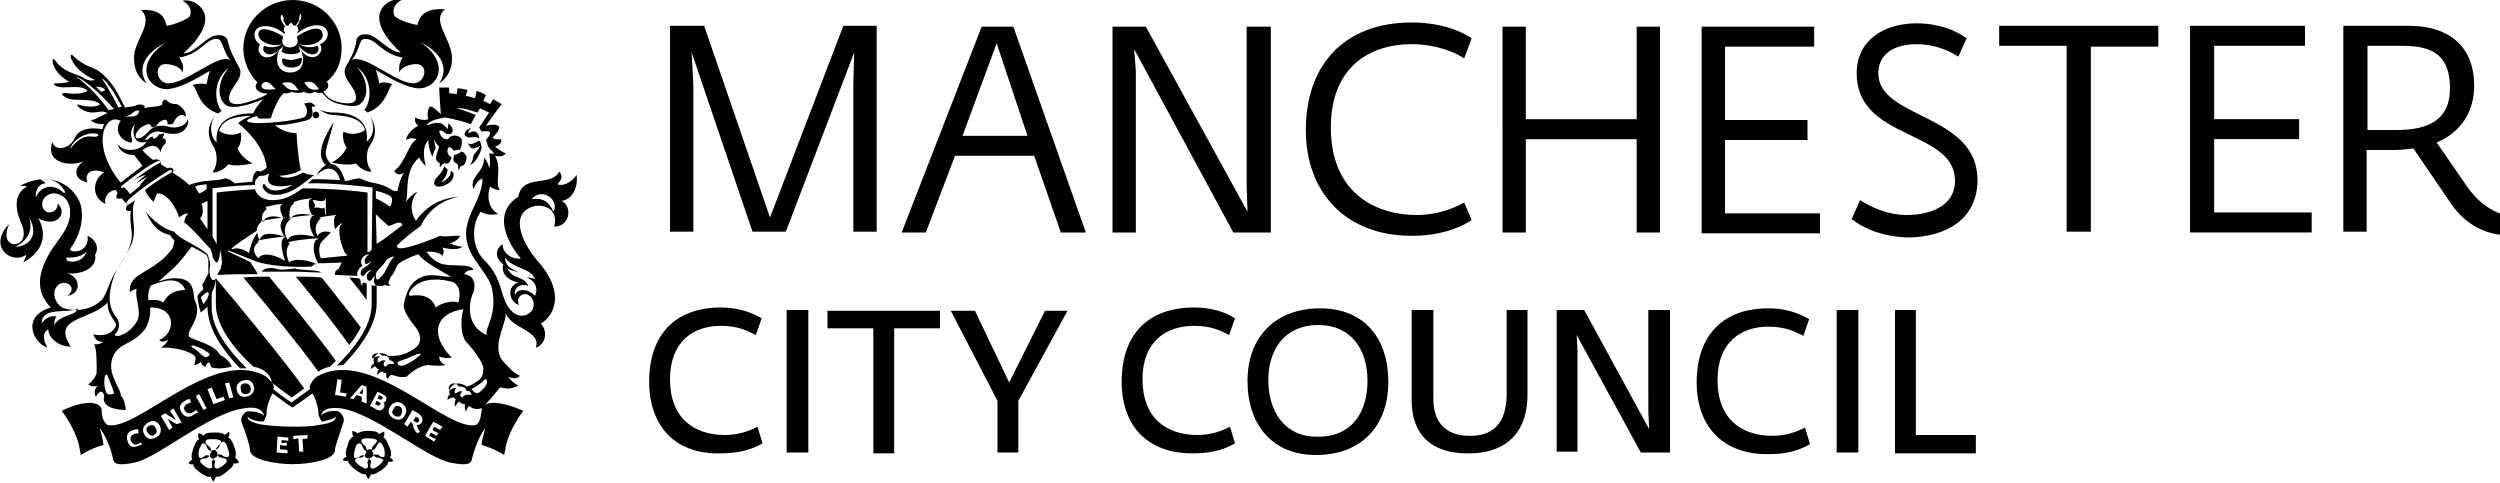
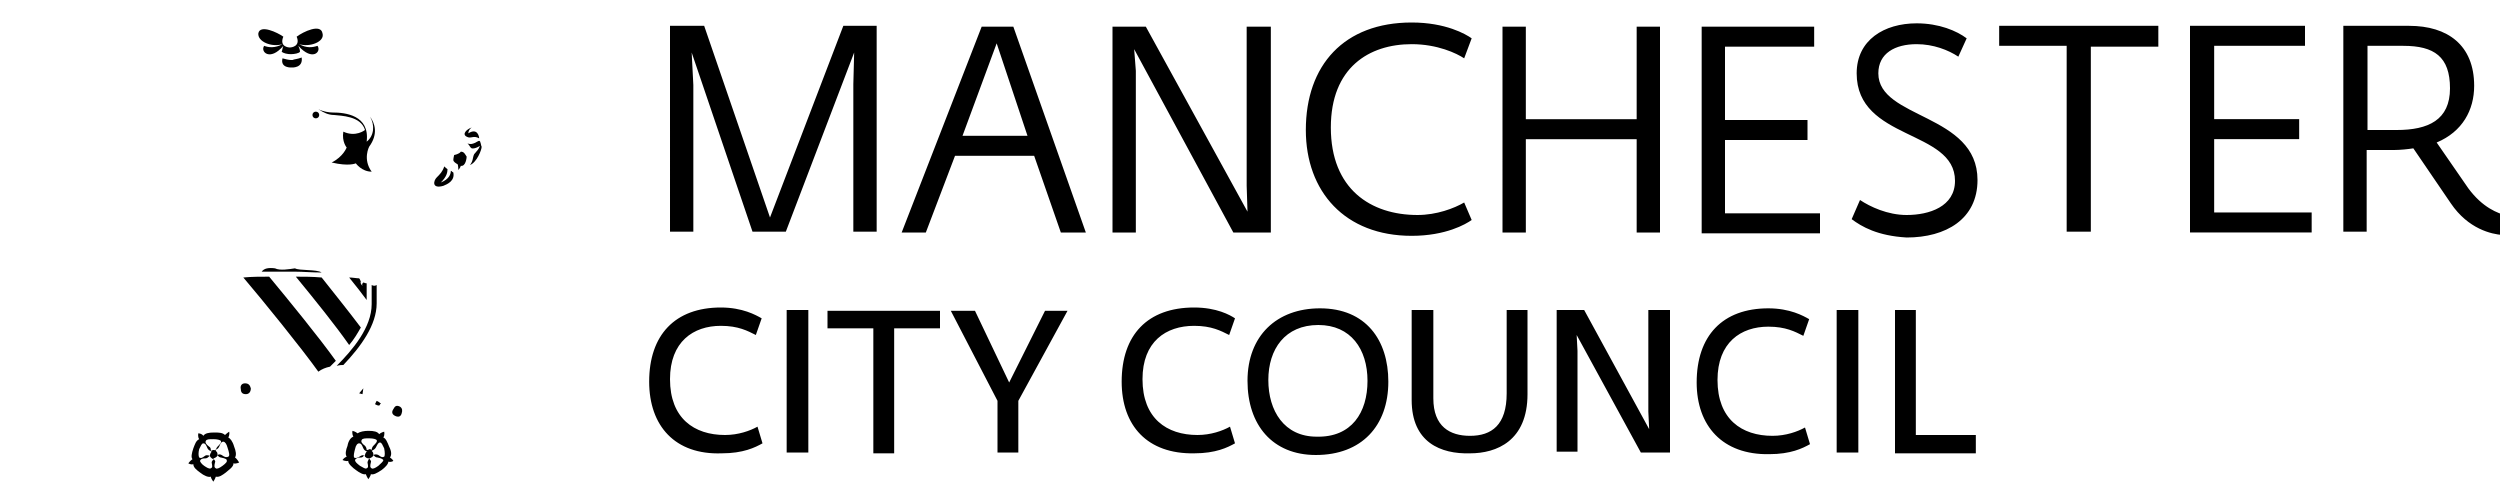
<svg xmlns="http://www.w3.org/2000/svg" id="Layer_1" x="0px" y="0px" width="300px" height="58px" viewBox="0 0 300 58" style="enable-background:new 0 0 300 58;" xml:space="preserve">
  <g>
    <path d="M28.2,54.9L28.2,54.9c0.2-0.3,0.1-0.8-0.1-1.3c-0.2-0.7-0.5-1-0.7-1.1c0.2-0.4,0.1-0.7,0.1-0.7S27.2,52,27,52.2  c-0.3-0.3-0.8-0.3-1.3-0.3c-0.7,0-1.1,0.1-1.3,0.4c-0.2-0.3-0.6-0.3-0.6-0.3s-0.1,0.4,0.1,0.7c-0.4,0.2-0.5,0.6-0.7,1.1  c-0.2,0.6-0.3,1.1-0.1,1.3c-0.3,0.2-0.5,0.5-0.5,0.5s0.3,0.2,0.6,0.1c0,0.4,0.4,0.7,0.8,1c0.5,0.4,1,0.6,1.3,0.5l0,0l0,0  c0,0.2,0.3,0.6,0.3,0.6s0.2-0.3,0.3-0.6c0.4,0.1,0.8-0.2,1.2-0.5c0.2-0.2,1-0.7,0.9-1.1c0.3,0.1,0.7-0.1,0.7-0.1S28.4,55,28.2,54.9  z M23.9,53.9c0.2-0.4,0.3-0.7,0.5-0.7s0.3,0.1,0.5,0.6c0.1,0.2,0.3,0.3,0.5,0.4c-0.1,0.1-0.2,0.3-0.2,0.4c0,0.1,0,0.1,0,0.1  c-0.3-0.1-0.5-0.1-0.6,0c-0.4,0.3-0.5,0.3-0.7,0.2C23.8,54.7,23.8,54.3,23.9,53.9z M25.4,55.5c0.1,0.5,0.1,0.6-0.1,0.7  c-0.2,0.1-0.5-0.1-0.8-0.3S24,55.4,24,55.3c0.1-0.2,0.2-0.3,0.7-0.3c0.2,0,0.3-0.2,0.5-0.3c0,0.1,0.1,0.2,0.1,0.2  c0.1,0.1,0.2,0.2,0.4,0.2C25.5,55.2,25.4,55.4,25.4,55.5z M25.6,54c-0.1,0-0.2,0.1-0.3,0.1c0-0.2,0-0.4-0.2-0.5  c-0.4-0.3-0.5-0.5-0.4-0.7c0.1-0.2,0.4-0.2,0.9-0.2c0.5,0,0.8,0.1,0.9,0.2c0.1,0.2-0.1,0.4-0.4,0.7c-0.1,0.1-0.2,0.3-0.2,0.5  C25.8,54,25.7,54,25.6,54z M26.7,55.9c-0.4,0.3-0.7,0.4-0.8,0.3c-0.2-0.1-0.2-0.3-0.1-0.7c0.1-0.2-0.1-0.3-0.2-0.5  c0.1,0,0.3-0.1,0.4-0.2c0.1-0.1,0.1-0.1,0.1-0.2c0.1,0.2,0.3,0.3,0.4,0.3c0.5,0.1,0.7,0.2,0.7,0.3C27.3,55.4,27.1,55.6,26.7,55.9z   M27.4,54.8c-0.2,0.1-0.4,0.1-0.8-0.2c-0.2-0.1-0.3-0.1-0.5,0c0-0.1,0-0.1,0-0.1c0-0.2-0.1-0.3-0.2-0.4c0,0-0.1,0-0.1-0.1  c0.3-0.1,0.4-0.2,0.5-0.4c0.2-0.5,0.3-0.6,0.5-0.6c0.2,0,0.4,0.3,0.5,0.7C27.5,54.3,27.6,54.7,27.4,54.8z M46.8,54.9  c0.2-0.3,0.2-0.7-0.1-1.3c-0.2-0.5-0.4-1-0.7-1.1c0.2-0.3,0.1-0.7,0.1-0.7s-0.4,0.1-0.6,0.3c-0.2-0.3-0.6-0.4-1.3-0.4  c-0.5,0-1,0.1-1.3,0.3c-0.2-0.2-0.6-0.3-0.6-0.3s-0.1,0.3,0.1,0.7c-0.3,0.1-0.6,0.5-0.7,1.1c-0.2,0.5-0.3,1-0.1,1.3l0,0  c-0.3,0.1-0.5,0.4-0.5,0.4s0.4,0.2,0.7,0.1c-0.1,0.3,0.6,0.9,0.9,1.1c0.4,0.3,0.9,0.6,1.2,0.5c0.1,0.3,0.3,0.6,0.3,0.6  s0.3-0.4,0.3-0.6l0,0l0,0c0.3,0.1,0.7-0.1,1.3-0.5c0.4-0.3,0.8-0.7,0.8-1c0.4,0.1,0.6-0.1,0.6-0.1S47.1,55.1,46.8,54.9z M42.6,53.9  c0.1-0.5,0.3-0.7,0.5-0.7s0.3,0.1,0.5,0.6c0.1,0.2,0.2,0.3,0.5,0.4L44,54.2c-0.1,0.1-0.2,0.3-0.2,0.4c0,0.1,0,0.1,0,0.1  c-0.2-0.1-0.3-0.1-0.5,0c-0.4,0.3-0.7,0.3-0.8,0.2C42.4,54.7,42.5,54.3,42.6,53.9z M44.1,55.5c0.1,0.5,0.1,0.6-0.1,0.7  c-0.2,0.1-0.4-0.1-0.8-0.3c-0.4-0.3-0.6-0.5-0.6-0.7c0.1-0.2,0.3-0.3,0.7-0.3c0.2,0,0.3-0.1,0.4-0.3c0.1,0.1,0.1,0.2,0.1,0.2  C44,55,44.1,55,44.3,55C44.2,55.2,44.1,55.4,44.1,55.5z M44,54c0-0.2-0.1-0.4-0.2-0.5c-0.4-0.3-0.5-0.5-0.4-0.7  c0.1-0.2,0.4-0.2,0.9-0.2c0.5,0,0.8,0.1,0.9,0.2c0.1,0.2-0.1,0.4-0.4,0.7c-0.1,0.1-0.2,0.3-0.2,0.5c-0.1-0.1-0.2-0.1-0.3-0.1  C44.2,54,44.1,54,44,54z M45.4,55.9c-0.4,0.3-0.7,0.4-0.8,0.3c-0.2-0.1-0.2-0.3-0.1-0.7c0.1-0.2-0.1-0.3-0.2-0.5  c0.1,0,0.3-0.1,0.4-0.2c0.1-0.1,0.1-0.1,0.1-0.2c0.2,0.2,0.3,0.3,0.5,0.3c0.5,0.1,0.6,0.2,0.7,0.3C46,55.4,45.7,55.6,45.4,55.9z   M46.1,54.8c-0.2,0.1-0.3,0.1-0.7-0.2c-0.2-0.1-0.4-0.1-0.6,0c0-0.1,0-0.1,0-0.1c0-0.2-0.1-0.3-0.2-0.4c0.2-0.1,0.4-0.2,0.5-0.4  c0.2-0.4,0.3-0.6,0.5-0.6c0.2,0,0.3,0.3,0.5,0.7C46.2,54.3,46.2,54.7,46.1,54.8z" />
    <g>
-       <path d="M45.7,47.5l-0.2-0.1l-0.2,0.4l0.2,0.1c0.2,0.1,0.3,0.1,0.4-0.1C46,47.7,45.9,47.6,45.7,47.5z" />
      <polygon points="43.5,47.3 43.6,46.6 43.1,47.2   " />
      <path d="M48,48.8c-0.4-0.2-0.6-0.1-0.8,0.3c-0.2,0.3-0.2,0.6,0.2,0.8c0.4,0.2,0.7,0.1,0.8-0.3C48.3,49.3,48.3,49,48,48.8z" />
      <path d="M45.4,48.2l-0.2-0.1L45,48.5l0.2,0.1c0.2,0.1,0.4,0.1,0.4-0.1C45.8,48.5,45.7,48.4,45.4,48.2z" />
-       <path d="M69.2,21c-0.7,1-1.8,1.4-2.3,1.1c0.7-0.7,0.5-1.2,0.2-1.5c-1,1.9-4.4,0.2-4.9,3c-3.8,2.4-0.2,6.9,0.3,7.4   c-0.7,0.2-2.2-0.4-2.2-1.7c-1.3,0.9-0.4,2.2,0.1,2.4c-0.2,0.5-0.1,1.8,1.8,2.2c-1.4,0.4-1.2,2.3,0.1,2.7c-0.5-0.8,0.4-1.6,1.1-1.2   c0.9,0.5,0.9,2-0.3,2.4c-1.2,0.4-2.1-0.7-2.5-1.7c-0.6-1.4-0.6-3-2.5-4.9c-1.6-1.6-1.5-4.4-0.4-5.8c0.6,0.4,1.3,0.4,2.1,0.3   c-1.2-0.7-1.4-2.1-1-3.3c0.2,0.1,0.5,0.4,1.2,0.4c-0.7-0.7,0.3-2.6-0.6-4.1c0.5,0.1,1,0.1,1.3-0.3c-0.6-0.2-1.3-0.8-1.3-0.8   s1-0.3,0.7-0.9c-0.9,0.1-1-0.2-1-0.2s0.8-0.7,0.8-1.2c0-0.4-0.9-0.4-1.6-0.2c0.3-0.4,1.1-1.6,1.9-2.6c-0.5-0.3-0.7-0.4-1-0.6   l-0.4,0.6l-0.8-0.4l0.3-0.7c-0.3-0.2-0.8-0.4-1.1-0.5L57,11.8c0,0-0.6-0.2-1.1-0.3c0-0.1,0.2-0.7,0.2-0.7   c-0.4-0.1-0.8-0.2-1.2-0.2l-0.1,0.7c0,0-0.5-0.1-0.9-0.1c0-0.1,0-0.7,0-0.7c-0.4,0-0.8,0-1.2,0c0,0.5,0.2,3.2,0.2,3.2   s-1.1-1.1-1.3-0.9c-0.5,0.5-0.2,1.5-0.2,1.5s-0.6,0.3-1.6-0.2c-0.1,0.7,0.4,1,0.4,1s-1.2,0.5-1.5,1.7c0.4-0.3,1.1-0.2,1.3-0.1   c-1.1,0.7-1.3,2.8-2.7,3.8c0.2,0.4,0.6,0.6,1.2,0.2c-0.5,0.6-0.8,2.2-0.8,2.2s0,0-0.5,0c-1.8-1.2-2.5-0.7-4-1.5   c-0.5,0-1.1,0.2-1.5,0.3c-0.1,0-0.2,0-0.3,0c-0.2-0.6-0.6-1.9-1.6-2c-0.3-0.2-0.6-0.6-0.7-1.2C39,18,39.6,16.5,40,14.8   c0,0,0-0.1,0-0.1c-1.1,1.8-2.2,3.9-0.9,5.1C38.4,20.2,38,21,38,21c1.3-1.2,2-0.7,2.3-0.4c0.3,0.3,0.4,0.7,0.5,1   c-0.2,0-2-0.1-3.3-0.1c-0.2,0.2-0.4,0.4-0.6,0.5c3.1-0.1,7.8,0.5,7.8,0.5s-0.1,7.2-0.1,7.4c-0.1,0.3-0.5,0.4-0.5,0.4s0-6.8,0-7.2   c-3-0.4-6.2-0.5-7.8-0.5c-0.7,0.5-1.3,0.9-1.9,1.1c-1.9,0.7-3.5,0.2-3.8-1l0,0c-1.3,0.1-3,0.2-4.6,0.4c0,0.5,0,6.2,0,6.2l-0.5-0.9   c0,0,0-5.7,0-5.8c2.2-0.3,4.4-0.4,5.1-0.4c0-0.3,0-0.5,0.1-0.6c0.2-0.3,0.4-0.6,0.7-0.5c0.3,0,0.6-0.1,0.9-0.3   c0,0.2-1.1,2.1,2.8,1.4c-1.9,1.1-2.9,0.6-3.2,0.1c-0.1-0.1-0.1-0.2-0.2-0.2c-0.2-0.1-0.3,0.4,0.1,0.8c0.7,0.8,2.3,0.5,3.4-0.1   c1.1-0.6,2.3-1.7,2.5-1.8c-0.5,0-1-0.1-1.3-0.3c-0.4,0.2-1.8,1-2.9,0.4c1.5-0.1,2.3-0.5,2.6-0.7c-0.3-1.3-0.5-3.6-0.5-4.4   c-1.5-0.1-2.3-0.7-2.6-1c0.9,0.1,2.9-0.3,3.6-0.5c0.7-0.2,1.1-0.4,0.8-1.7c0.2,0,0.3,0,0.5-0.1c-0.2-0.1-0.4-0.3-0.6-0.4   c-0.2,0-0.6,0.1-0.8,0.1c0.2,0.3,0.6,1.1,0.1,1.6c-0.4,0.4-5.8,1.1-6.9,0.6c-0.3-0.2,0.7-0.6,1.2-0.7c-0.1,0.5,0.8,0.3,1.6,0.3   c0.4-1.4,1.1-2.6,1.5-3c0.4,0,0.7,0,1-0.2c0.3,0.2,1.2,0.2,1.5,0c0.2,0.2,0.6,0.2,0.7,0.2c0.3,0,0.4-0.1,0.5-0.2   c0.4,0.2,0.8,0.2,0.9,0.1c0.4,0.3,0.6,0.9,1.8,1.3c1.1,0.3,2.3,0.5,2.8,0.1c1.2-0.9,0.9-3.1-0.4-4.5c2.1,1.6,1.7,4.4,0.9,5.2   c0.2,0.1,0.3,0.2,0.4,0.3l0,0c2.4-0.9,2.4-3,3-3.4c-1-0.4-1.6-0.1-1.6-0.1s-0.1-0.8-0.4-1.6c1.6,0.9,3.5,2.1,5.1,2.2l0,0   c2.2,0.1,4.1-2.9,0.2-5.6c3.6,1.9,3,4,2.3,5c1.2-0.8,1.7-2.1,1.5-3.5c-0.3-2.1-2.4-4.1-0.8-5.4C51.5,1,50.4,1.5,50.1,3   c-1.3-0.2-2.8-0.9-2.8-1.2c-0.3-0.7,0.2-1.5,0.9-1.8c-0.7-0.2-1.7,0.1-2.3,0.9c-1.6,2.2,2.2,5.4,2.2,5.4l0,0   c-1.3,0-2.7-1.8-3.7-2.1c-1-0.3-1.5,0.2-1.6,0.5C42.6,6,42.3,6.6,41.5,8c-0.6,1.2,0.8,2.2,1.1,3.1c0.2,0.6,0.3,1.3-0.9,1.3   c-0.4,0-1.3-0.1-2-0.5c-0.5-0.3-0.7-0.6-0.9-0.9c0.7-0.3,0.7-0.9,0.4-1.2C40.4,8.9,41,7.4,41,5.8C41,2.6,38.4,0,35.1,0   c-3.2,0-5.9,2.6-5.9,5.8c0,1.6,0.7,3.1,1.7,4.1c-0.6,0.6,0.1,1.4,1.2,1.3c-0.1,0.1-0.1,0.1-0.2,0.2c-0.9,0.5-2.7,1.1-3.4,1.1   c-1.2,0-1.1-0.7-0.9-1.3c0.4-1,1.7-2,1.1-3.1c-0.8-1.5-1.1-2-1.4-3.3c-0.1-0.3-0.6-0.8-1.6-0.5c-1.1,0.3-2.4,2.1-3.7,2.1l0,0   c0,0,3.9-3.2,2.2-5.4c-0.6-0.8-1.7-1.1-2.3-0.9c0.7,0.3,1.2,1.1,0.9,1.8c-0.1,0.3-1.6,1-2.8,1.2c-0.3-1.5-1.3-2-3.1-1.9   c1.6,1.4-0.6,3.4-0.8,5.4C16,8,16.4,9.3,17.6,10c-0.7-1-1.2-3.1,2.3-4.9c-4,2.7-2.1,5.6,0.1,5.6c1.7-0.1,3.6-1.3,5.2-2.2   c-0.3,0.8-0.4,1.6-0.4,1.6s-0.7-0.2-1.7,0.1c0.6,0.4,0.6,2.5,3,3.4c0,0,0.1,0,0.1,0c0.1-0.1,0.3-0.2,0.4-0.3   c-0.8-0.8-1.2-3.7,0.9-5.2c-1.3,1.4-1.6,3.6-0.4,4.5c0.8,0.6,3.1-0.1,4.5-0.7c-0.7,0.7-1.1,1.4-1.2,1.7c-1.4,0-4.7,0.2-4.4,3.5   c-0.8-0.7-0.9-2.2-0.2-3.2c-0.7,0.9-1.2,2.2-0.1,3.8l0,0c0,0,0.8,1.5-0.2,3c1.2,0,1.9-1,1.9-1s0.8,0.4,2.9-0.1   c-1.4-0.7-1.8-1.8-1.8-1.8s0.6-0.6,0.4-1.9c-1.5,0.7-2.6-0.2-2.6-0.2c0.5-1.8,2.9-1.7,3.7-1.8c0,0,0,0.1-0.1,0.1   c-0.6,0.2-1.3,0.7-1.3,0.8c3.2,2.6,3.4,5.1,3.4,5.3c0,0-0.2,0.3-0.8,0.5c-0.2-0.2-0.6-0.1-0.8,0.5c0,0.1-0.1,0.4-0.1,0.7   c-0.7,0.1-1.4,0.1-2.1,0.2l-0.3-0.2c0,0-0.4-0.4-0.9-0.4c-1.1,0.4-2.6,0.1-4.3,0.8c-0.9-0.9-1.8-1.3-2-1.5   c0.4-0.5-0.3-0.7-0.6-0.5c-0.2-0.1-0.7-0.4-0.8-0.5c0.1-0.2-0.2-0.8-0.9-0.5c-1-0.7-1.3-1.2-1.3-1.2s1.6-1.3,2.2,0.3   c0-0.9,0.7-0.9,0.6-1.4c0-0.2-0.1-0.2-0.3-0.3c-0.2-0.1,0.1-0.3,0.1-0.6c-0.3,0.1-0.3,0.1-0.6,0.1c-0.5,0.8-0.9,0.5-0.7,0.3   c-0.2,0-0.2,0-0.4,0.1c-0.1,0.2-0.4,0.3-0.6,0.3c0.5-0.9,1.3-1.1,1.8-1c0.6,0.1,1.3,0.4,2.2,0.2c0.8-0.2,1.4-1.1,1.1-1.7   c-0.1,0.8-1.4,1.2-2.3,0.9c-0.9-0.3-1.9,0-2.3,0.5c-0.7,0.7-0.9,0.9-1.4,0.9c-0.5,0-0.2-1.3,1.3-1.7c0.3-0.1,0.4,0.4,0.4,0.4   s0.4-0.1,0.6-0.2c0.1-0.3,0.5-0.6,0.8-0.7c0.6-0.2,0.5,0.5,0.5,0.5s0.3,0.1,0.7-0.1c0.3-0.8,0.9-1.3,1.5-0.8   c0.1-0.8-0.9-1.5-1.1-1.5c-1.2,0-1.1-0.7-1.5-0.5c-0.2,0.1-0.3,0.4-0.2,0.5c-0.4,0.4-1.3,0.2-2.2,0.5c0.3-0.3-0.3-0.6-0.9-0.4   c-0.3,0.2-0.8,0.2-1.4,0.3c-0.4-0.8-1.1-2.3-1.9-3.2c-1.3-1.5-1.8-1.4-2.8-1.9C10,7.6,9.2,7.2,8.8,6.7C8.4,6.3,8.5,6.9,8.5,6.9   c0.5,1.5,2.2,2.4,2.9,2.7c-0.5,0.1-0.6,0.1-1.1-0.1C9.3,8.8,8.1,8.9,6.9,7.6C6.6,7.2,6.3,6.8,6.3,7.3c0,0.5,0.5,1.7,2,2.5   C8.1,9.9,7.5,10,6.8,10s-0.1,0.3-0.1,0.3c0.9,0.5,3-0.3,3.8,0.6c-0.1,0.1-1,0.5-2.3,0.3c-1.3-0.2-0.6,0.4-0.1,0.6   c0.9,0.4,3.1-0.1,3.9,0.7c-0.2,0.2-0.9,0.5-2.4,0.1c-0.9-0.3,0.2,0.9,1.5,0.9c0.6,0,1.3-0.3,1.8,0.1c-0.7,0.2-1.4,0.8-2,0.8   c0.3,0.4,0.9,0.5,1.6,0.5c-0.1,0.2-0.2,0.4-0.2,0.6c-1.3-0.2-2.8-0.2-3.4,1.2c-0.6,1.2-2.4,1.5-2.6,0.3c-0.9,2.3,1.6,3.1,3.7,2.4   c-1.1,0.7-1.3,2.1,0.5,2.5c-0.5-1.4,0.9-1.7,2-1.2c-1.4,0.8-1.6,3,0.2,3.8c-0.3-0.5,0.1-1.6,1.2-1.7c0.1,0.2,0.2,0.3,0.2,0.4   c-0.5,0.9,0.5,0.6,0.5,0.6s0.5,0.6,0.7,0.8c-0.5,0.7,0.1,0.8,0.4,0.7c-0.2,1.2,0.2,2.4,0.1,3.3c-0.3,1.9-1.3,2.9-2.1,4.3   c-0.8,1.5-0.9,2.4-1.5,3.1c-0.7,0.7-2.3,1.6-4.5,1c-0.9-0.3-1.6-1.7-0.9-2.6c0.8-1.1,2.7,0,1.3,1.1c1.8-0.3,1.5-2.4-0.1-2.7   c2.2,0.2,3.7-0.9,3.4-2.2c0.5-0.8,0.2-1.8-0.9-2.3c0.3,1.9-1.9,2.2-2.1,1.6c1.9-2.6,1.5-5,1.1-5.8c-1-2.1-3.7-3.6-7.1-1.8   c0.4,0,0.7,0,0.8,0.1c-1.9,1.1-1.1,3.4-0.6,4.5c0.2,0.4,0.6,1.8-0.4,2.3c-0.8,0.4-2-0.3-1.1-2.3c-2.6,2.6,0.2,4.9,2,3.7   C3.2,30.8,3,31,2.8,31.5c3.2-1.8,2.4-4.3,1.8-5.3c2.2,1.2,3.6-0.6,2.3-1.8c0.1,0.6-0.4,1.1-1,1.1c-1-0.1-1.1-1.5-0.3-2   c1-0.7,2,0,2.4,0.5c0.6,0.9,0.7,2.5-0.7,4.4c-0.8,1.2-4.4,5.3-1.2,8.5c-3.7,1.1-2,4.4-0.4,4.8c-0.2-0.3-0.9-1.6,0.1-2.2   c0,1.1,1.3,2.1,2.7,2.1c-2.4-3.6,2.4-3.1,4.4-5.3c0,1.7,1.2,2.3,1,2.8c-0.5,1.3-2.2,1.2-2.7,1c0.3,1.1,1.2,0.9,1.2,0.9   s-0.4,0.4-1.1,0.3c0.3,0.6,0.3,2,0.3,3.4c0,0.3-0.5,1.1-1,1.4c0.3,0.3,0.7,0.3,1.1,0.2c-0.4,0.4-0.4,1-0.2,1.3   c0.2-0.3,0.4-0.6,0.7-0.6c0.3,0.2,0.3,0.5,0.3,0.5s-0.4,1.1,1.1,1.5c0.7,0.2,1.5,0.2,1.5,0.2s-0.1-1.3-0.6-1.7   c0.1-0.9-2.2-3.1-0.6-5.3c0.7-1,2.3-1.1,3.5-2.7c0.2-0.2,0.8-1.7,0.6-2.6c3.1-0.1,3.2,3,1.1,3.9c0.3,0.3,0.6,0.2,1.1,0   c-0.3,0.5-0.7,0.8-0.9,0.9c2.2,0,3.2,0.5,3.8,0.8c0.5,0.3,0.4,0.6,0.2,1.3c0.5,0,0.8-0.4,0.8-0.4s0.1,0.6,0.6,0.6   c0-0.3,0.2-0.5,0.4-0.5c0.2,0.3,0.2,0.5,0.3,0.6c1,0.3,2.4-0.1,2.4-0.1s-0.2-0.8-1.4-1.4c-0.6-1.3-3.3-1.8-3.7-2.2   c-0.1-0.1-0.1-0.5,0.1-0.8c0.4-0.8,1.3-2.1,0.6-3.5c-0.3-0.5,0.2-2.6-2.1-2.7c-1.1-0.1-2.3,0.4-2.3,0.4s1.4-1.2,2.1-1.9   c0.8-0.8,1.9-2.3,1.9-2.3s1.2,0.6,1.8,1c0.1,0.2,0.1,0.4,0.2,0.5c0,0.6,0,1.2,0,1.7c-0.1,0.1-0.1,0.3-0.2,0.4   c-0.2,0.3-0.3,0.7-0.5,0.9c-0.1,0.2,0.3,0.6-0.1,0.8c-0.2,0.2-0.3,0.3-0.5,0.6c0,0.9,0.4,2,0.4,2s0.4-0.3,0.8-0.7   c0,0.1,0,0.2,0,0.2c0.1,2.6,1.9,5.1,3.9,7.2c0.3,0,0.5,0,0.8,0c-2.7-2.7-4.2-5.1-4.2-7.3c0-0.1,0-1,0-1.7c0.1-0.2,0.1-0.4,0.2-0.5   c0.1-0.1,0.2-0.5,0.2-0.7c0.1-0.3,0.1-0.5,0.2-0.6c-0.2,0.2-0.5,0.3-0.6,0.1c-0.3-0.4-0.3-1.1-0.2-1.5c0.1-0.4-0.1-0.9-0.3-1.5   c-1.1-1-3.4-1.8-4-2.7c-1.3-0.3-2.6-1.4-3.4-2.4c1,2.3,2.1,2.6,2.9,2.8c0.1,0.1,0.2,0.4,0.5,0.6c0,0.5-0.1,1-0.6,1.5   c-1.5,1.8-3.6,2.4-4.3,3.3c-0.6,0.7-0.4,1.5-0.4,1.5s0.3-0.4,0.8-0.4c-0.3,0.9,0.7,2.9,0,3.9c-0.8,1.4-2.1,1.7-2.1,1.7   s-0.8,0.1-0.4-0.3c0.4-0.4,0.6-1.3,0-2c-1.2-1.5-0.7-3.5-0.2-4.9c0.5-1.4,2-2.9,2.3-4.6c0.3-1.4-0.4-3.1,0.2-4.5   c-0.2,0.2-0.5,0.4-0.7,0.5c-0.1,0.1-0.3,0.1-0.3-0.1c-0.1-0.1,0.1-0.3,0.3-0.5c1.2-1.1,3.1-2.4,4.7-3.4c0.3-0.2,0.4-0.1,0.4,0   c0.1,0.1-0.1,0.3-0.2,0.3c-1.8,1-2.6,1.7-3,2c0.2,0.6,0.7,1.1,1,1.4c0.3-0.4,0.2-0.7,0.5-1c1.6,0,2.6,2.8,2.6,2.9   c0.1-0.1,0.6-0.5,1.1-0.5c-0.2,0.2-0.4,0.4-0.5,1.1c0.2,0.1,1,0.8,1.7,1.6c0.4,0.4,0.8,0.9,1.3,1.4c0.1,0.1,0.3,0.4,0.3,0.6   c0.1,0.3,0.1,0.3,0.1,0.5c0.2,0.5,0.4,0.7,0.5,0.7c0.2-0.1,0.4-0.6,0.4-1.5c0.1,0.3,0.2,0.8,0.2,1.2c0,0.1,0.1,0.3,0,0.5   c-0.1,0.3-0.1,0.6-0.2,0.7c-0.1,0.2-0.2,0.2-0.3,0.6l0,0l0,0c1.3-0.1,3.1-0.1,4.8-0.1c-0.2-0.6-0.6-0.9-0.8-1.4   c-0.7-0.4-2.5-1.2-2.7-1.3c-0.1-0.1-0.1-0.2,0.1-0.1c0.6,0.2,2.5,1,3.3,1.3c1.6,0.5,4,0.7,6.5,0.6c0.1,0,0.4-0.3,0.5-0.3H38   c-1.4-0.7-3-0.6-3.3-0.2c-0.5-1.1-0.3-1.9,0.1-2.3c-0.4-0.1-0.1-0.2,0.1-0.2c0.2-0.1,1.6-0.3,3.1-0.4c0.3,0,0.2,0.1-0.1,0.2   c-0.5,0.7-0.2,2,0.3,2.8c0.8,0,2.2-0.1,2.8-0.1c-0.1,0.3-0.3,0.5-0.3,0.7c-0.1,0.1-0.3,0.2-0.4,0.3c-0.1,0.1-0.1,0.3-0.1,0.5   c0.8,0,1.9,0.1,2.7,0.1c-0.1-0.3,0-0.5,0.1-0.7c0.2-0.3,0.3-0.4,0.5-0.5c-0.4-0.5-0.1-1.3,0.8-1.4c0.1,0-0.9,0.5-0.4,1.2   c0.1,0,0.5-0.2,0.7-0.4c-0.1,0.2-0.4,0.5-0.7,0.7c-0.3,0.2-0.6,0.3-0.6,0.7c-0.1,0.2,0.1,0.5,0.3,0.4c0.1,0,0.1-0.1,0.2-0.2   c0.2-0.2,0.4-0.5,0.8-0.5c-1,0.6-0.5,1.4-0.2,1.3c0.3-0.1,0.3-0.5,0.6-0.5c-0.1,0.2-0.5,1.3,0.9,1.1c0.1,0,0.2-0.1,0.3-0.1l0,0   c0,0,0.4,0.2,0.7,0c-0.2,0-0.3-0.2-0.3-0.3c0.1-0.2,0.2-0.4,0.3-0.7c0.5-0.5,0.6-1.1,0.8-1.4c0.3-0.4,1.4-0.9,2.5-1.3   c0.8,1.1,3.2,2.2,4,2.8c-0.2-0.1-0.4-0.1-0.5-0.1c-0.1,0-0.1,0-0.1,0c-1.5-0.2-2.4-0.3-3.1,0.1l0,0c-0.2,0.1-0.3,0.1-0.4,0.2   c-0.9,0.6-1.3,1.5-1.6,2.8c-0.3,1.1,1,2.4,1.6,3.3c0.5,0.9,0.4,1.6-0.2,2.1c-1.4,1.1-2.7,1-2.7,1s-0.5,0.1-0.8-0.1   c-0.2-0.2-0.5-0.2-0.6-0.2c-0.9-0.1-1.1,0.9-0.9,1.2c-0.3,0.1-0.4,0.5-0.4,0.7c0.4-0.4,0.6-0.3,0.6-0.3s0.1,0.3,0.4,0.3   c-0.3,0.3-0.2,0.6-0.2,0.7c0.2-0.3,0.4-0.4,0.6-0.4c0.1,0.1,0.2,0.2,0.5,0.2c-0.1,0.1-0.1,0.4,0.1,0.7c0.2-0.3,0.3-0.5,0.5-0.5   c0.3,0,0.9,0.4,1.8,0.2c1.4-1.4,2.6-1.4,2.6-1.4s1.1,0.2,2.1,0c-0.8-0.2-0.8-1-0.8-1s0.9,0.3,1.5,0.1c-2.6-2.6-2.1-5.3,1.4-5.8   c-0.4,1.4-0.3,3.4,0.5,4.1c0.5,0.5,1.9,2.3,1.9,3c0,0.4,0,0.8-0.4,1.3c0,0-0.8,0.7-1.6,0.9c-1.5-1.1-2.4,0.5-2,0.9   c-0.1,0.1-0.3,0.2-0.3,0.7c0.3-0.3,0.7-0.3,0.7-0.3l0.3,0.2c0,0-0.2,0.3-0.1,0.9c0.2-0.3,0.3-0.5,0.5-0.6c0.3,0.3,0.5,0.3,0.7,0.3   c-0.1,0.3,0,0.6,0.1,0.9c0.1-0.4,0.4-0.7,0.4-0.7s0.5,0.6,1.5,0.3c1-1,1.7-1.9,2.2-2.5c0.6,0,0.8,0.4,2.2-0.2   c-1.1-0.7-1.2-1.1-1.2-1.1s0.8,0.5,1.4-0.1c-1-0.5-1.2-0.9-1.5-1.2c-0.6-0.6-1.1-1-1.1-2.3s0.9-3,0.9-4c0.6,1.8,4.3,2.1,3.6,4.1   c0.8-0.1,1.7-1.6,0.6-2.9c0.8-0.3,3.6-3-0.4-7.5c-1.5-1.7-3.6-5.5-0.6-6.5c1.2-0.4,3.2,0.2,2.6,2.4c1.8,0,2.3-2.3,0.9-3.1   C68.5,24,69.4,22.7,69.2,21z M42.2,7.2c0.9-1,0.9-2.4,1.4-2.5c1.5-0.3,2.1,1.8,4.7,2.2c-0.5,0.8-0.4,1.4-0.4,1.8   c0.1-0.4,0.8-0.9,1.8-1c1.9-0.2,1.4,2.4-0.2,2.3C47.4,9.9,43.7,6.4,42.2,7.2z M33.8,10c1.6-0.5,1.6,0.6,2.1,0.8   C34.3,11,34.3,10.2,33.8,10z M36.5,9.9c1.3-0.4,1.5,0.6,1.8,0.8C37,11,36.8,10.2,36.5,9.9z M31.3,3.2c1.3-0.3,2.4,0.5,2.9,0.9   c0-0.1,0-0.2,0-0.2C34,3.7,34,3.4,34.2,3.2c-0.1-0.2-0.3-0.4-0.4-0.7c-0.2-0.1-0.1-0.9,0-0.7C34,1.8,34.1,2.4,34,2.5   c0.2,0.2,0.3,0.5,0.3,0.6c0.1-0.1,0.2,0,0.3,0c0.1-0.2,0.3-0.4,0.3-0.4l0,0l0,0l0,0c0.1,0.1,0.3,0.2,0.3,0.4   c0.1-0.1,0.2-0.1,0.3,0c0.1-0.2,0.2-0.4,0.4-0.6c-0.1-0.1,0.1-0.7,0.1-0.8c0.2-0.1,0.2,0.6,0,0.7c-0.1,0.3-0.2,0.6-0.4,0.7   c0.2,0.2,0.3,0.6,0.1,0.7c0,0.1,0,0.1,0,0.2c0.5-0.4,1.6-1.2,2.9-0.9c1.1,0.4,0.9,1.8-0.2,2.2c0.7,1.1-1,2.5-2.3,0.7   c0.6,1.4,0.2,2.7-1.3,2.7c-1.4,0-1.9-1.3-1.3-2.7c-1.4,1.8-3,0.5-2.3-0.7C30.4,4.9,30.2,3.5,31.3,3.2z M31.4,10.4   c-0.1-0.4,0.4-0.7,0.8-0.5c0.4,0.2,0.7,0.7,0.9,0.8C32.2,10.8,31.5,10.8,31.4,10.4z M20.3,10c-1.6,0.1-2-2.5-0.2-2.3   c1.1,0.1,1.7,0.6,1.8,1c0.1-0.4,0.2-1-0.4-1.8c2.7-0.4,3.3-2.5,4.7-2.2c0.5,0.1,0.6,1.5,1.4,2.5C26.2,6.4,22.5,9.9,20.3,10z    M11.1,16.4c-1.2-0.2-2,0.6-2.7,1.5c0.4-1.2,1.8-1.9,2.7-1.9C12.2,16,11.9,16.5,11.1,16.4z M1.8,29.6c0.6-0.2,2.4-1.3,1.7-3.5   C5,28.8,2.7,29.7,1.8,29.6z M7.6,23.1c-1.3-1.2-2.8-0.7-3.3,0.6C4.2,22.8,4.7,22,5.5,22c-0.2-0.2-0.4-0.4-0.7-0.4   c1-0.4,2.4,0.2,3,1.4C7.8,23.2,7.7,23.2,7.6,23.1z M8.1,30.9c0.3,0,1.5,0.1,2.3-0.7c-0.5,1.3-1.8,1.3-2.3,1.1   C7.9,31.1,7.9,30.9,8.1,30.9z M8.8,37.6C7.7,38,6.9,38.3,6.5,39c0-0.2,0-0.7,0.3-1c-0.9-0.3-1.7,0.6-1.8,0.8c0-2,3-1.2,4.2-1.7   C9.5,36.9,9.4,37.2,8.8,37.6z M13.5,46.6c0.2,0.6,0.2,0.6,0.2,0.6s-0.5,0.3-0.9,0c-0.2-0.4-0.4-1.3-0.2-2.1c0.1-0.2,0.3-0.2,0.3,0   C13.2,45.8,13.4,46.3,13.5,46.6z M23.3,41.5c0.8,0.2,1.2,0.5,1.8,0.9c0.2,0.2-0.3,0.6-0.6,0.4c-0.5-0.3-0.7-0.7-1.4-1.1   C22.8,41.5,23,41.4,23.3,41.5z M25,35.1c0.2,0.2-0.2,1-0.6,1.4c-0.1-0.3-0.3-0.8-0.3-0.8S24.8,34.9,25,35.1z M18.2,34.2   c1-0.3,3.1-1.3,4,0.5c0.2,0.3-1.6-0.3-2.6,1.6C19,35.9,18.3,36,17.8,36C17.7,35.3,17.9,34.5,18.2,34.2z M16.7,13.3   C16.6,14,16.1,14,15,14C16.1,13.7,16.1,13.1,16.7,13.3z M14.6,12.8l-0.4,0.1c0,0-1-2.1-2-3.5C13.1,9.8,14.6,12.8,14.6,12.8z    M12.6,10.8c0,0.1-0.3,0.2-0.5,0.2c-0.2-0.2-0.5-0.5-0.6-0.6C12.2,10.4,12.5,10.6,12.6,10.8z M9,9.1c1.9,0.9,3.8,3,4.7,4   c-0.2,0-0.5,0.1-0.7,0.1C12.2,12,10.6,10.2,9,9.1z M12.6,15.3c0.6-1.1,1.2-1.1,1.9-0.8c-0.7,0.8-0.4,2.2,1.1,2.6   c0.1,0.1,0.4-0.1,0.2-0.5c-0.1-0.3-0.2-1.1,0.4-1.7c-0.4,0.9-0.2,2.6,1.4,2.1c-0.7,1.1-2.6,1.4-3.5,0.3c0.4,1.4,2,1.3,2,1.3l1,1.3   l-2.6,2C14.4,21.9,11.4,18.3,12.6,15.3z M19.1,19.6c-0.9,0.4-2.8,1.8-3.1,2.1c0.3-0.2,0.7-0.5,1.5-0.7c-0.5,0.4-0.9,0.7-1.1,1   c0.5-0.4,1.2-0.7,1.4-0.8c-0.6,0.4-0.9,0.9-1.1,1.2c-0.6,0.5-1.1,0.9-1.1,0.9s-0.6-0.9-0.8-0.8c-0.2,0.2-0.4-0.1-0.2-0.2   c2-1.6,3.5-2.6,4.2-2.9C19.3,19.2,19.5,19.4,19.1,19.6z M24,26.2c0,0,0.6-0.4,0.2-1.8c0.2,0,0.5-0.2,0.7-0.3c0,1.2,0,2.3,0,3.4   C24.4,26.8,24,26.2,24,26.2z M24.8,22.1v0.6c-0.5,0.3-0.5,0.4-0.9,0.5c-0.3-0.4-0.5-0.8-0.5-0.8c0.4-0.2,0.6-0.2,1.5-0.3H24.8z    M32,24.8c0.5-0.1,1.2-0.3,1.7-0.3c0.2-0.1,0.2,0.1,0,0.1c-0.2,0.6,0.1,1.1,0.3,1.5c0.1,0.1,0,0.1,0,0.1c-1.8-0.6-2.3,0.1-2.4,0.4   c0,0.1-0.1,0-0.1,0c-0.1-0.2-0.2-1,0.5-1.5C31.8,24.9,31.9,24.8,32,24.8z M34.2,31.3c-1.9-1.1-2.9-0.8-3.2-0.3   c-0.5-0.5-0.9-1.3,0.1-2c-0.3,0-0.2-0.1,0.1-0.2c1.2-0.2,1.7-0.3,2.9-0.4c-2.4-0.8-2.8,0-2.9,0.3c0,0.1-0.1,0-0.1,0   c-0.1-0.2-0.2-0.5-0.2-0.8c-0.6,0.8-0.8,1.5-1,2.4c0,0.1-0.1,0.1-0.1,0c-0.8-0.5-1.4-0.6-1.9-0.4c-0.1,0-0.1-0.1-0.1-0.1   c0.3-0.3,1.6-1.2,3-2.1c0-0.4,0.2-0.8,0.6-1.1c-0.2,0-0.1-0.1,0.1-0.1c0.8-0.2,1.8-0.3,2.5-0.4c0.1,0,0.2,0,0.2,0   c0,0.1-0.1,0.1-0.2,0.1c-0.5,0.7-0.4,1.2,0.1,2.2c0.1,0,0.1,0,0.1,0c0.1,0,0.1,0.1-0.1,0.1C33.5,28.9,33.9,30.4,34.2,31.3   C34.2,31.3,34.2,31.4,34.2,31.3z M39,24c0-0.2,0.1-0.2,0.1,0c0,0.5,0,1.4,0,1.6c0,0.2-0.1,0.2-0.1,0.1c0-0.2,0-0.7-0.1-0.8   c-0.3,0.3-0.8-0.2-1.2,0.1c0.1-0.2,0.2-0.5-0.2-0.9C37.7,23.8,38.5,24.4,39,24z M35.4,24.2c0.4-0.2,1.1-0.3,1.9-0.4   c0.1,0,0.1,0,0.1,0s0,0.1-0.2,0.1c-0.3,0.4-0.1,1.4,0.2,1.8v0.1c-1.5-0.3-2.3,0-2.5,0.4c-0.1,0.1-0.1,0-0.1,0   c-0.1-0.3-0.2-1.4,0.5-1.8C35.2,24.3,35.2,24.2,35.4,24.2z M37.7,28.4c-1.1-0.3-2.8-0.4-3.1,0.3c-0.1,0.1-0.1,0.1-0.1,0   c-0.6-0.8-0.3-2,0.4-2.4c-0.1,0-0.2,0-0.2-0.1s0.2-0.1,0.3-0.1c1-0.2,2.4-0.3,2.5-0.3c0.2,0,0.3,0.1,0,0.1   C37.3,26.1,36.8,26.8,37.7,28.4C37.8,28.5,37.7,28.4,37.7,28.4z M41.5,30.7c-0.2,0-3,0.3-3,0.3s-0.5-1.2,0.1-2   c0.1-0.1,0.6-0.6,1.1-1.1c-1.2-0.4-1.6,0.4-1.6,0.4s-0.7-1.1,0.4-2.1c-0.2,0-0.2-0.1-0.1-0.1c0.3-0.1,1.1-0.2,1.8-0.3   c0.2,0,0.2,0.1,0,0.1c-0.1,0.2-0.2,0.7,0,1.6c0.2-0.2,0.4-0.4,0.6-0.6c0.1-0.1,0.2-0.1,0.2-0.1c0.1,0.1-0.1,0.2-0.2,0.3   c-0.3,1.2,0.4,3,0.7,3.4C41.7,30.5,41.8,30.6,41.5,30.7z M47.2,43.7c0,0-0.6-0.2-0.9,0.3c-0.3,0-0.4-0.5,0-0.7   c-0.3-0.1-0.5-0.1-0.8,0.2c-0.4-0.2-0.1-0.6,0.1-0.7c-0.3-0.1-0.6,0-0.8,0.2c-0.5-0.1,0.3-1.1,1.1-0.3c0.3-0.1,0.9,0.1,0.8,0.5   C47.5,43.4,47.2,43.7,47.2,43.7z M45.1,22.9c0.5,0.1,1.5,0.4,1.8,0.7c0.4,0.4-0.1,1.2-0.1,1.2s-1-0.7-1.7-1V22.9L45.1,22.9z    M45.1,25.7c0.4,0.4,0.8,0.8,1.5,1.4c0.5,0,1.4-0.8,1.7-0.1c-1.2,0.9-2,1.6-3,2.2c-0.1,0-0.1,0.1-0.1,0.1L45.1,25.7L45.1,25.7z    M47.2,30.9c-0.6,0.7-0.9,1.7-1.2,2c-0.3,0.3-0.8,1.1-0.9,0.3c-0.1-0.8,0.7-1,1.2-1.9c0.2-0.3,0.5-0.4,0.8-0.5   C47.2,30.7,47.3,30.8,47.2,30.9z M50.4,42.6c-0.6,0.6-1.8,1.3-2.2,1.3c-0.5,0-0.6-0.4-0.4-0.5c0.1-0.1,1-0.3,1.5-0.6   C50.4,42.3,50.6,42.4,50.4,42.6z M55,36.3c-0.8-0.3-2.1,0.1-2.7,0.6c-0.4-1-1.2-1.7-3.1-1.4c-0.5,0,0.6-2.8,5-1.7   C55.4,34.2,55.2,35.8,55,36.3z M55.5,47.7c-0.3,0-0.4-0.5,0-0.7c-0.2-0.1-0.4-0.1-0.8,0.2c-0.3,0-0.1-0.6,0.1-0.6   c-0.3-0.1-0.5,0-0.8,0.2c-0.5-0.2,0.3-1.4,1.1-0.4c0.3-0.1,1,0.2,0.8,0.5c0.6-0.1,0.7,0.5,0.7,0.5S55.7,47.2,55.5,47.7z    M57.5,47.1c-0.5,0.3-1-0.4-0.8-0.5c0.4-0.2,1.1-0.6,1.5-1.1C58.3,45.4,59,45.9,57.5,47.1z M58.4,40.2c-2.5-1.1-2.2-3.8-1.6-5.1   c0.3-0.9,0.2-2-1.1-2.2c0.2-0.3,0.4-0.5,1.1-0.5c-0.2-0.8-2.4-0.4-3.7-0.7c-1.3-0.4-1.9-1.5-1.9-1.5s1.4-0.1,1.9,0.5   c0.3-0.6,0-1,0-1s1.7,0.5,2.4-0.1c-0.6,0-1.5-0.4-1.5-0.4s1-0.3,1.2-0.9c-0.5-0.1-1.8,0.2-2.4,0c-2.1,0.9-4,1.5-4.8,1.5   c-0.5-0.1-0.4-0.3-0.3-0.4c1-1,2-1.7,2.8-2.3c0.2-0.5,1.4-2.9,4.6-3.5c-1.4,0.1-3.6,0.6-5.2,2.9c-0.7-1.1-0.7-2.5,0.2-3.5   c-0.7,0.3-1.1,0.9-1.4,1.2c0.4-0.9-0.3-3.7,1.6-5.3c0.2,0.4,0.4,0.7,0.8,1c-0.5-1.8-0.1-2.6,0.3-3.1c0,0.5,0.1,1.3,0.5,2   c0.1-0.5,0.4-1.1,0.4-1.1s-0.2-0.4-0.2-1c0.1,0.4,0.6,0.9,0.6,0.9s-0.4,1.1-0.4,1.4c0.1,0.4,0.3,0.5,0.5,0.6c-0.1,0.2,0,0.5,0,0.5   s0.2-0.4,0.5-0.5c0.2,0,0.5,0.1,0.6-0.1c0.1-0.1,0.3-0.6,0.3-0.6s-0.8-0.4-0.4-1.2c0.3-0.1,0.4,0.1,0.7,0.4   c0.4-0.2,0.7-0.1,0.7-0.1s0.3-0.6,0.2-1.3c-0.1-0.3-0.9-0.7-1.5-0.2c-0.1,0.4-1,0.3-1.2-0.8c0.5-0.2,0.6,0.4,1.1,0.4l0,0l0,0l0,0   c0.2,0,0.4,0,0.5-0.3c0.1-0.2-0.1-0.7-0.5-1c0,0.3-0.1,0.6-0.1,0.7c-0.3-0.3-0.6-1.2-2.3-0.5C51.3,15,51.2,15,51.2,15   c0.3-0.4,0.9-0.7,2.2-0.9c0,0,1.4,0.2,3.1,0.8c0.2-0.4,0.6-1.1,0.6-1.1s-1.5-0.6-2.3-0.8c1-0.1,2,0.4,2.5,0.5   c0.1-0.1,0.1-0.2,0.3-0.5c0.4,0.2,1.1,0.5,1.1,0.5l-1.2,1.8c0.1,0.2,0.2,0.3,0.3,0.5c0.3-0.1,0.9-0.1,1,0.1   c0.1,0.2-0.3,0.7-0.5,0.9c0.1,0.2,0.2,0.4,0.2,0.6c0.1,0.3,0.5,0.7,0.8,1c-0.3,0.1-0.4,0-0.6,0c0.1,0.4,0.1,1,0.1,1.2   c0,0.2,0,0.4-0.1,0.5c-0.1-0.4-0.3-0.8-0.6-1.2c0,1.9-1.8,2.2-1.3,3.8c0.4-0.9,0.7-1.1,1.1-1.3c0,3.5-4,5.6-0.6,10.2   c1.2,1.7,1.7,2.4,1.8,3.4C59.6,38,58.2,39.2,58.4,40.2z M64.2,33.5c-0.2-0.1-0.5-0.2-1-0.2c1.1,0.4,1.4,1.4,1,2.2   c-1-1-2.2-0.8-2.4-0.1c-0.2-0.6,0.4-1.5,1.6-1.1c-0.6-1.3-1.9-0.7-2.5-2.1c0.4,0.3,0.9,0.3,1.3,0.5c0-0.2-1.6-0.4-1.6-1.8   C61.6,32.3,63.7,32.1,64.2,33.5z M66.4,25.4c-0.5-1.2-1.3-1.7-2.6-1.5C65,22.4,67.2,24,66.4,25.4z" />
      <path d="M44.3,17.6c1.1-1.5,0.7-2.8,0.1-3.6c0.6,1,0.5,2.3-0.4,3c0.4-3.2-2.6-3.5-4.1-3.5c-0.4,0-1.1-0.1-1.7-0.4   c0.6,0.4,1.2,0.7,1.9,0.7c0.8,0.1,3.2,0.1,3.7,1.8c0,0-1.1,0.9-2.6,0.2c-0.2,1.2,0.4,1.9,0.4,1.9s-0.4,1.1-1.8,1.8   c2.1,0.5,2.9,0.1,2.9,0.1s0.7,1,1.9,1C43.5,19.1,44.3,17.6,44.3,17.6L44.3,17.6z" />
      <ellipse cx="37.9" cy="13.8" rx="0.4" ry="0.4" />
      <path d="M57.5,16.9c-0.2,0-0.8,0.6-1.4,0.3c0.3,0.3,0.3,0.5,0.5,0.6c0.4,0.1,1-0.3,1-0.3c-0.2,0.5-0.3,0.5-0.7,1   c-0.2,0.4-0.1,0.8-0.5,1.3c0.8-0.3,1.4-1.8,1.4-2.2C57.7,17.5,57.7,16.9,57.5,16.9z" />
-       <path d="M17.9,51.1c-0.4,0.2-0.4,0.5-0.2,0.8c0.2,0.3,0.5,0.5,0.8,0.3s0.4-0.5,0.2-0.8C18.5,51,18.3,50.9,17.9,51.1z" />
      <path d="M29.4,46c-0.4,0-0.6,0.3-0.5,0.7c0,0.4,0.2,0.6,0.6,0.6c0.4,0,0.6-0.3,0.6-0.7C30,46.2,29.8,46,29.4,46z" />
      <path d="M54.1,20.5c0,0.4-0.2,1-1.2,1.4c0.7-0.7,0.8-1.2,0.8-1.6c-0.3-0.2-0.4-0.4-0.4-0.3c-0.2,0.6-0.5,0.9-0.9,1.3   c-0.4,0.4-0.6,1.4,0.8,1c0.5-0.2,1.4-0.6,1.2-1.6C54.2,20.6,54.2,20.5,54.1,20.5z" />
      <path d="M55.3,18.2c-0.2,0.3-0.8,0.4-0.8,0.4s-0.1,0.4-0.1,0.6c0,0.2,0.3,0.4,0.5,0.5c0.1,0.1,0.1,0.7,0.1,0.7s0.2-0.2,0.3-0.5   c0.6,0.1,0.7-1,0.7-1.1C55.8,18.5,55.7,18.2,55.3,18.2z" />
      <path d="M57.5,16.6c0-0.2-0.2-1.3-1.3-0.6c0-0.2,0.1-0.5,0.4-0.7c-0.6,0.2-1.2,0.8-0.6,1.1C56.5,16.7,56.8,16.2,57.5,16.6z" />
-       <path d="M50.1,50.1L49.9,50l-0.3,0.5l0.2,0.1c0.3,0.2,0.4,0.1,0.5-0.1C50.3,50.3,50.3,50.2,50.1,50.1z" />
      <path d="M35.1,7.2c-0.1,0-0.2,0-0.2,0c-0.2,0-0.7-0.1-1-0.2C33.6,8.2,35,8.1,35,8.1s1.4,0.1,1.2-1.2C35.7,7.1,35.3,7.1,35.1,7.2z" />
      <path d="M38.2,44.6L38.2,44.6c0.4-0.3,0.9-0.5,1.4-0.6c0.2-0.2,0.5-0.5,0.7-0.7c-2-2.8-5.6-7.2-8-10.1c-1,0-2.1,0-3.1,0.1   C31.5,36,36.2,41.8,38.2,44.6z" />
      <path d="M33,32.2c-0.8-0.1-1.3,0-1.6,0.4c1,0,2,0,2.8,0l0,0c0.3,0,0.7,0,1.2,0l0,0l0,0c0.9,0,2,0.1,3.2,0.1   c-0.6-0.4-2.7-0.2-3.2-0.5C34.7,32.3,33.6,32.5,33,32.2z" />
      <path d="M33.9,5.3c-0.9,0.5-1.7,0.4-2.2,0.2c-0.5,0.7,0.7,1.9,2.3,0c-0.1,0.2-0.1,0.5-0.2,0.7c0.2,0.2,0.7,0.3,1.1,0.3l0,0l0,0   c0.4,0,1-0.1,1.1-0.3c0-0.2-0.1-0.5-0.2-0.7c1.7,1.9,2.8,0.7,2.3,0c-0.6,0.2-1.3,0.3-2.2-0.2C37.2,5.7,39,5,38.7,4   c-0.2-1.2-2.3-0.2-3.1,0.4c0.5,1.2-0.7,1.3-0.8,1.3l0,0l0,0c-0.2,0-1.3-0.1-0.8-1.3C33.3,3.9,31.2,2.9,31,4   C30.9,5,32.6,5.7,33.9,5.3z" />
      <path d="M35.5,33.2c2.3,2.8,4.8,5.9,6.4,8.2c0.6-0.7,1-1.4,1.4-2.1c-1.5-2-3.6-4.6-4.7-6C37.5,33.2,36.4,33.2,35.5,33.2z" />
-       <path d="M57.8,49.2c-0.1,0.5-0.1,1.5-0.7,1.8c-3.5,0.8-12.4-9.1-18.7-6c-0.5,0.2-0.8,0.5-1,0.9l0,0l0,0c-0.2,0.3-0.3,0.5-0.2,0.8   c-0.6,0.4-1.4,1-2.2,1.6c-0.8-0.5-1.6-1.1-2.2-1.6c0.1-0.2,0.1-0.5-0.2-0.8l0,0c1,0.8,1.9,1.4,2.4,1.8c0.4-0.3,0.9-0.6,1.5-1.1   c-2.2-3.1-8.2-10.4-10.6-13.2v0.2c0,1,0,2,0,2.9c0,2.6,2.2,5.4,4.5,7.5c1.7,0.3,2.2,1.4,2.2,1.9l0,0c-0.3-0.4-0.6-0.7-1-0.9   c-6.3-3.1-15.2,6.8-18.7,6c-0.6-0.4-0.7-1.3-0.7-1.8c-0.1-0.9-1.7-1.4-4.8,0.1c0,0,1.9,2.4,2.2,4.8l0.1,0.5c0,0,1.2-0.8,2.7-1.2   c0-0.8-0.5-2-0.4-2c1,1.3,1.5,3.3,1.6,3.8s0.7,0.7,2.6,0.3c2.8-0.6,9-6,13.1-6.5c1.1-0.2,2.1-0.1,2.4,0.9   c-0.5-0.5-1.6-0.6-2.2-0.5c-0.3,0.3-0.7,0.7-0.5,1.3l0,0c0.4,1,1,2.8,1,3.3c0,1.2,3.2,1.7,5.1,1.7c2,0,5.1-0.5,5.1-1.7   c0-0.5,0.7-2.3,1-3.3l0,0c0.2-0.6-0.2-1-0.5-1.3c-0.5-0.2-1.7-0.1-2.2,0.5c0.3-1,1.3-1,2.4-0.9c4,0.6,10.2,5.9,13.1,6.5   c1.9,0.4,2.5,0.2,2.6-0.3c0.1-0.5,0.7-2.6,1.6-3.8c0.1,0-0.4,1.2-0.4,2c1.5,0.4,2.7,1.2,2.7,1.2l0.1-0.5c0.3-2.4,2.2-4.8,2.2-4.8   C59.4,47.8,57.8,48.3,57.8,49.2z M16.6,53.5c-0.7,0.3-1.1,0.1-1.3-0.6c-0.2-0.6,0-1.1,0.7-1.3c0.3-0.1,0.5-0.1,0.6-0.1V52   c-0.2,0-0.3,0-0.5,0.1c-0.4,0.1-0.5,0.4-0.4,0.8c0.2,0.4,0.5,0.5,0.8,0.4c0.2-0.1,0.3-0.1,0.4-0.2l0.2,0.3   C17,53.3,16.9,53.4,16.6,53.5z M18.7,52.5c-0.6,0.3-1.1,0.2-1.4-0.4c-0.3-0.5-0.1-1.1,0.5-1.4c0.6-0.4,1.1-0.1,1.4,0.4   C19.4,51.7,19.3,52.2,18.7,52.5z M21.2,50.9L20,50.2l0.2,0.2l0.5,0.9l-0.4,0.3l-1-1.7l0.5-0.3l1.3,0.8l-0.1-0.2l-0.6-0.9l0.4-0.3   l1,1.7L21.2,50.9z M23.2,49.8c-0.6,0.4-1.1,0.2-1.4-0.3c-0.4-0.6-0.2-1.1,0.4-1.4c0.3-0.2,0.4-0.2,0.6-0.2l0.1,0.4   c-0.2,0.1-0.3,0.1-0.5,0.2c-0.3,0.2-0.4,0.5-0.2,0.8s0.5,0.4,0.9,0.2c0.2-0.1,0.3-0.2,0.4-0.3l0.3,0.3   C23.5,49.6,23.4,49.7,23.2,49.8z M24.4,49.2l-0.9-1.7l0.4-0.2l0.9,1.7L24.4,49.2z M25.6,48.5l-0.7-1.8l0.5-0.2l0.6,1.4l0.8-0.3   l0.2,0.4L25.6,48.5z M27.5,47.8L27,46l0.5-0.1l0.5,1.8L27.5,47.8z M29.5,47.6c-0.7,0.1-1-0.3-1.1-0.9c-0.1-0.6,0.4-1,1-1.1   c0.7-0.1,1,0.4,1.1,0.9C30.5,47.1,30.2,47.5,29.5,47.6z M34.4,53.1v0.4l-0.8-0.1v0.5l0.9,0.1v0.4l-1.3-0.1l0.1-1.9l1.3,0.1v0.4   l-0.8-0.1v0.4L34.4,53.1z M36.4,54.2h-0.5l-0.1-1.6l-0.6,0.1v-0.4l1.7-0.1v0.4l-0.6,0.1L36.4,54.2z M40.3,50c0.1,0.8-2.1,1-2.1,1   c-0.9,0.2-2.1,0.2-3.2,0.2c-1.1,0-2.4-0.1-3.2-0.2c0,0-2.1-0.2-2.1-1c0.4,0.4,1.3,0.6,1.9,0.6c0.1-0.2,0.2-0.3,0.3-0.6   c0.1-0.2,0.1-0.5,0.1-0.7c0.1-0.7,0.3-1.4,0.7-2.1c1.2,0.9,2.2,1.6,2.4,1.7c0.3-0.2,1.2-0.8,2.4-1.7c0.4,0.7,0.6,1.4,0.7,2.1   c0,0.2,0,0.5,0.1,0.7c0.1,0.2,0.2,0.4,0.3,0.6C39,50.5,39.9,50.4,40.3,50z M41.5,47.6l-1.3-0.2l0.3-1.9l0.5,0.1l-0.2,1.5l0.8,0.1   L41.5,47.6z M43.9,48.4l-0.5-0.2v-0.6l-0.6-0.2l-0.4,0.5L42,47.8l1.4-1.6l0.6,0.2V48.4z M46.3,48.1c-0.1,0.2-0.2,0.2-0.3,0.2l0,0   c0.1,0.1,0.2,0.3,0.1,0.6c-0.2,0.3-0.5,0.5-1,0.2l-0.7-0.4l0.9-1.7l0.6,0.3C46.3,47.5,46.5,47.7,46.3,48.1z M47.2,50.2   c-0.6-0.4-0.7-0.8-0.4-1.4c0.3-0.5,0.9-0.7,1.4-0.4c0.6,0.4,0.7,0.9,0.4,1.4C48.3,50.4,47.8,50.5,47.2,50.2z M50.6,50.7   c-0.1,0.2-0.3,0.3-0.6,0.3l0.1,0.3c0.1,0.2,0.1,0.3,0.3,0.5L50.1,52c-0.3-0.2-0.4-0.5-0.5-0.8l-0.1-0.4c-0.1,0-0.1-0.1-0.1-0.1   l-0.1-0.1l-0.4,0.6l-0.4-0.3l1-1.7l0.7,0.4C50.7,50,50.8,50.3,50.6,50.7z M52.8,51.6l-0.7-0.4l-0.2,0.4l0.7,0.4l-0.2,0.3l-0.7-0.4   l-0.2,0.4l0.8,0.4l-0.2,0.3L51,52.3l1-1.7l1.1,0.6L52.8,51.6z" />
      <path d="M43.1,33.4c-0.3,0-0.8-0.1-1.2-0.1c0.9,1.1,1.5,1.9,2.1,2.7c0-0.6,0-1.3,0-2c-0.2,0-0.3-0.1-0.4-0.1   c-0.1,0.1-0.2,0.2-0.1,0.4c-0.1-0.1-0.3-0.3-0.2-0.5C43.3,33.8,43.2,33.5,43.1,33.4z" />
      <path d="M40.4,43.9c0.4-0.1,0.6-0.1,0.8-0.1c2.1-2.2,4-4.8,4-7.4c0-0.7,0-1.4,0-2.2l0,0c-0.3,0.2-0.6,0-0.6,0c0,0.8,0,1.6,0,2.3   C44.6,39.3,42.3,42,40.4,43.9z" />
    </g>
    <path d="M80.4,3.1h4.1l7.9,23l8.8-23h4v24.7h-2.8V10.1l0.1-3.8l-8.2,21.5h-4L83,6.3l0.2,3.9v17.6h-2.8V3.1L80.4,3.1z M117.8,3.2  h3.8l8.7,24.7h-3l-3.2-9.2h-9.5l-3.5,9.2h-2.9L117.8,3.2z M123.3,16.3l-3.7-11.1l-4.1,11.1H123.3z M133.5,3.2h4l12.2,22.2l-0.1-3.1  V3.2h2.9v24.7H148L136.1,5.9l0.2,2.6v19.4h-2.8V3.2L133.5,3.2z M156.7,15.6c0-7.8,4.6-12.9,12.7-12.9c4.1,0,6.5,1.4,7.2,1.9  L175.7,7c-0.9-0.6-3.2-1.7-6.3-1.7c-5.1,0-9.7,2.8-9.7,10c0,7.4,4.8,10.5,10.4,10.5c2.3,0,4.4-0.8,5.6-1.5l0.9,2.1  c-0.7,0.5-3.1,1.9-7.2,1.9C161.4,28.3,156.7,23,156.7,15.6z M180.3,3.2h2.8v11.1h13.3V3.2h2.8v24.7h-2.8V16.7h-13.3v11.2h-2.8V3.2z   M204.3,3.2h13.4v2.4H207v8.8h9.9v2.4H207v8.8h11.4v2.4h-14.2V3.2z M222.2,26.3l1-2.3c1.2,0.8,3.3,1.8,5.6,1.8c2.7,0,5.8-1,5.8-4.1  c0-6.2-11.8-4.8-11.8-12.9c0-4,3.3-6,7.2-6c2.7,0,4.8,0.9,6,1.8l-1,2.2C233.8,6,232,5.3,230,5.3c-2.6,0-4.6,1.1-4.6,3.5  c0,5.5,11.9,4.8,11.9,12.8c0,4.7-3.8,6.9-8.5,6.9C225.3,28.3,223.4,27.2,222.2,26.3z M248,5.5h-8.1V3.1H259v2.5h-8.1v22.2H248  L248,5.5L248,5.5z M262.8,3.1h13.8v2.4h-10.9v8.8h10.2v2.4h-10.2v8.8h11.7v2.4h-14.6V3.1L262.8,3.1z M294.1,24.4l-4.5-6.6  c-0.6,0.1-1.6,0.2-2.3,0.2h-3.3v9.8h-2.8V3.1h7.9c4.6,0,7.8,2.3,7.8,7.2c0,2.9-1.4,5.5-4.5,6.8l3.8,5.5c1.7,2.3,3.5,3,4.7,3.3  l-0.6,2.3C299,28.1,296.2,27.5,294.1,24.4z M287.6,15.6c3.8,0,6.4-1.2,6.4-5c0-3.8-1.9-5.1-5.6-5.1h-4.3v10.1H287.6z M77.9,45.8  c0-5.6,3.1-8.9,8.6-8.9c2.6,0,4.2,0.9,4.9,1.3l-0.7,2c-1-0.5-2.1-1.1-4.2-1.1c-3.3,0-6.1,1.9-6.1,6.4c0,4.7,2.9,6.7,6.6,6.7  c1.6,0,3-0.5,3.9-1l0.6,2c-0.9,0.5-2.3,1.2-4.9,1.2C81,54.6,77.9,51.1,77.9,45.8z M94.4,37.2H97v17.1h-2.6V37.2z M104.8,39.4h-5.5  v-2.1h13.5v2.1h-5.5v15h-2.5V39.4L104.8,39.4z M119.7,48.1l-5.6-10.8h2.9l4.1,8.6l4.3-8.6h2.7l-5.9,10.8v6.2h-2.5L119.7,48.1  L119.7,48.1z M134.6,45.8c0-5.6,3.1-8.9,8.7-8.9c2.7,0,4.3,0.9,4.9,1.3l-0.7,2c-1-0.5-2.1-1.1-4.2-1.1c-3.4,0-6.2,1.9-6.2,6.4  c0,4.7,2.9,6.7,6.6,6.7c1.6,0,3-0.5,3.9-1l0.6,2c-0.9,0.5-2.3,1.2-4.9,1.2C137.7,54.5,134.6,51.1,134.6,45.8z M169.4,48V37.2h2.6  v10.6c0,3.4,2,4.5,4.4,4.5c2.6,0,4.4-1.3,4.4-5.1v-10h2.5v10.1c0,5.6-3.7,7.1-6.9,7.1C172.9,54.5,169.4,53.1,169.4,48z M149.7,45.7  c0-5.4,3.5-8.7,8.7-8.7c5.5,0,8.2,3.8,8.2,8.8c0,5.3-3.2,8.8-8.7,8.8C152.7,54.6,149.7,51,149.7,45.7z M164.1,45.7  c0-3.8-2-6.7-5.9-6.7c-4,0-6,2.9-6,6.6c0,3.7,1.9,6.8,5.8,6.8C162.2,52.5,164.1,49.5,164.1,45.7z M186.8,37.2h3.3l7.8,14.3  l-0.1-2.1V37.2h2.6v17.1h-3.5l-7.7-14.1l0.1,1.9v12.1h-2.5V37.2L186.8,37.2L186.8,37.2z M203.6,45.9c0-5.6,3.1-8.9,8.6-8.9  c2.6,0,4.2,0.9,4.9,1.3l-0.7,2c-1-0.5-2.1-1.1-4.2-1.1c-3.3,0-6.1,1.9-6.1,6.4c0,4.7,2.9,6.7,6.6,6.7c1.6,0,3-0.5,3.9-1l0.6,2  c-0.9,0.5-2.3,1.2-4.9,1.2C206.7,54.6,203.6,51.1,203.6,45.9z M220.4,37.2h2.6v17.1h-2.6V37.2z M227.4,37.2h2.5v15h7.2v2.2h-9.7  V37.2L227.4,37.2z" />
  </g>
</svg>